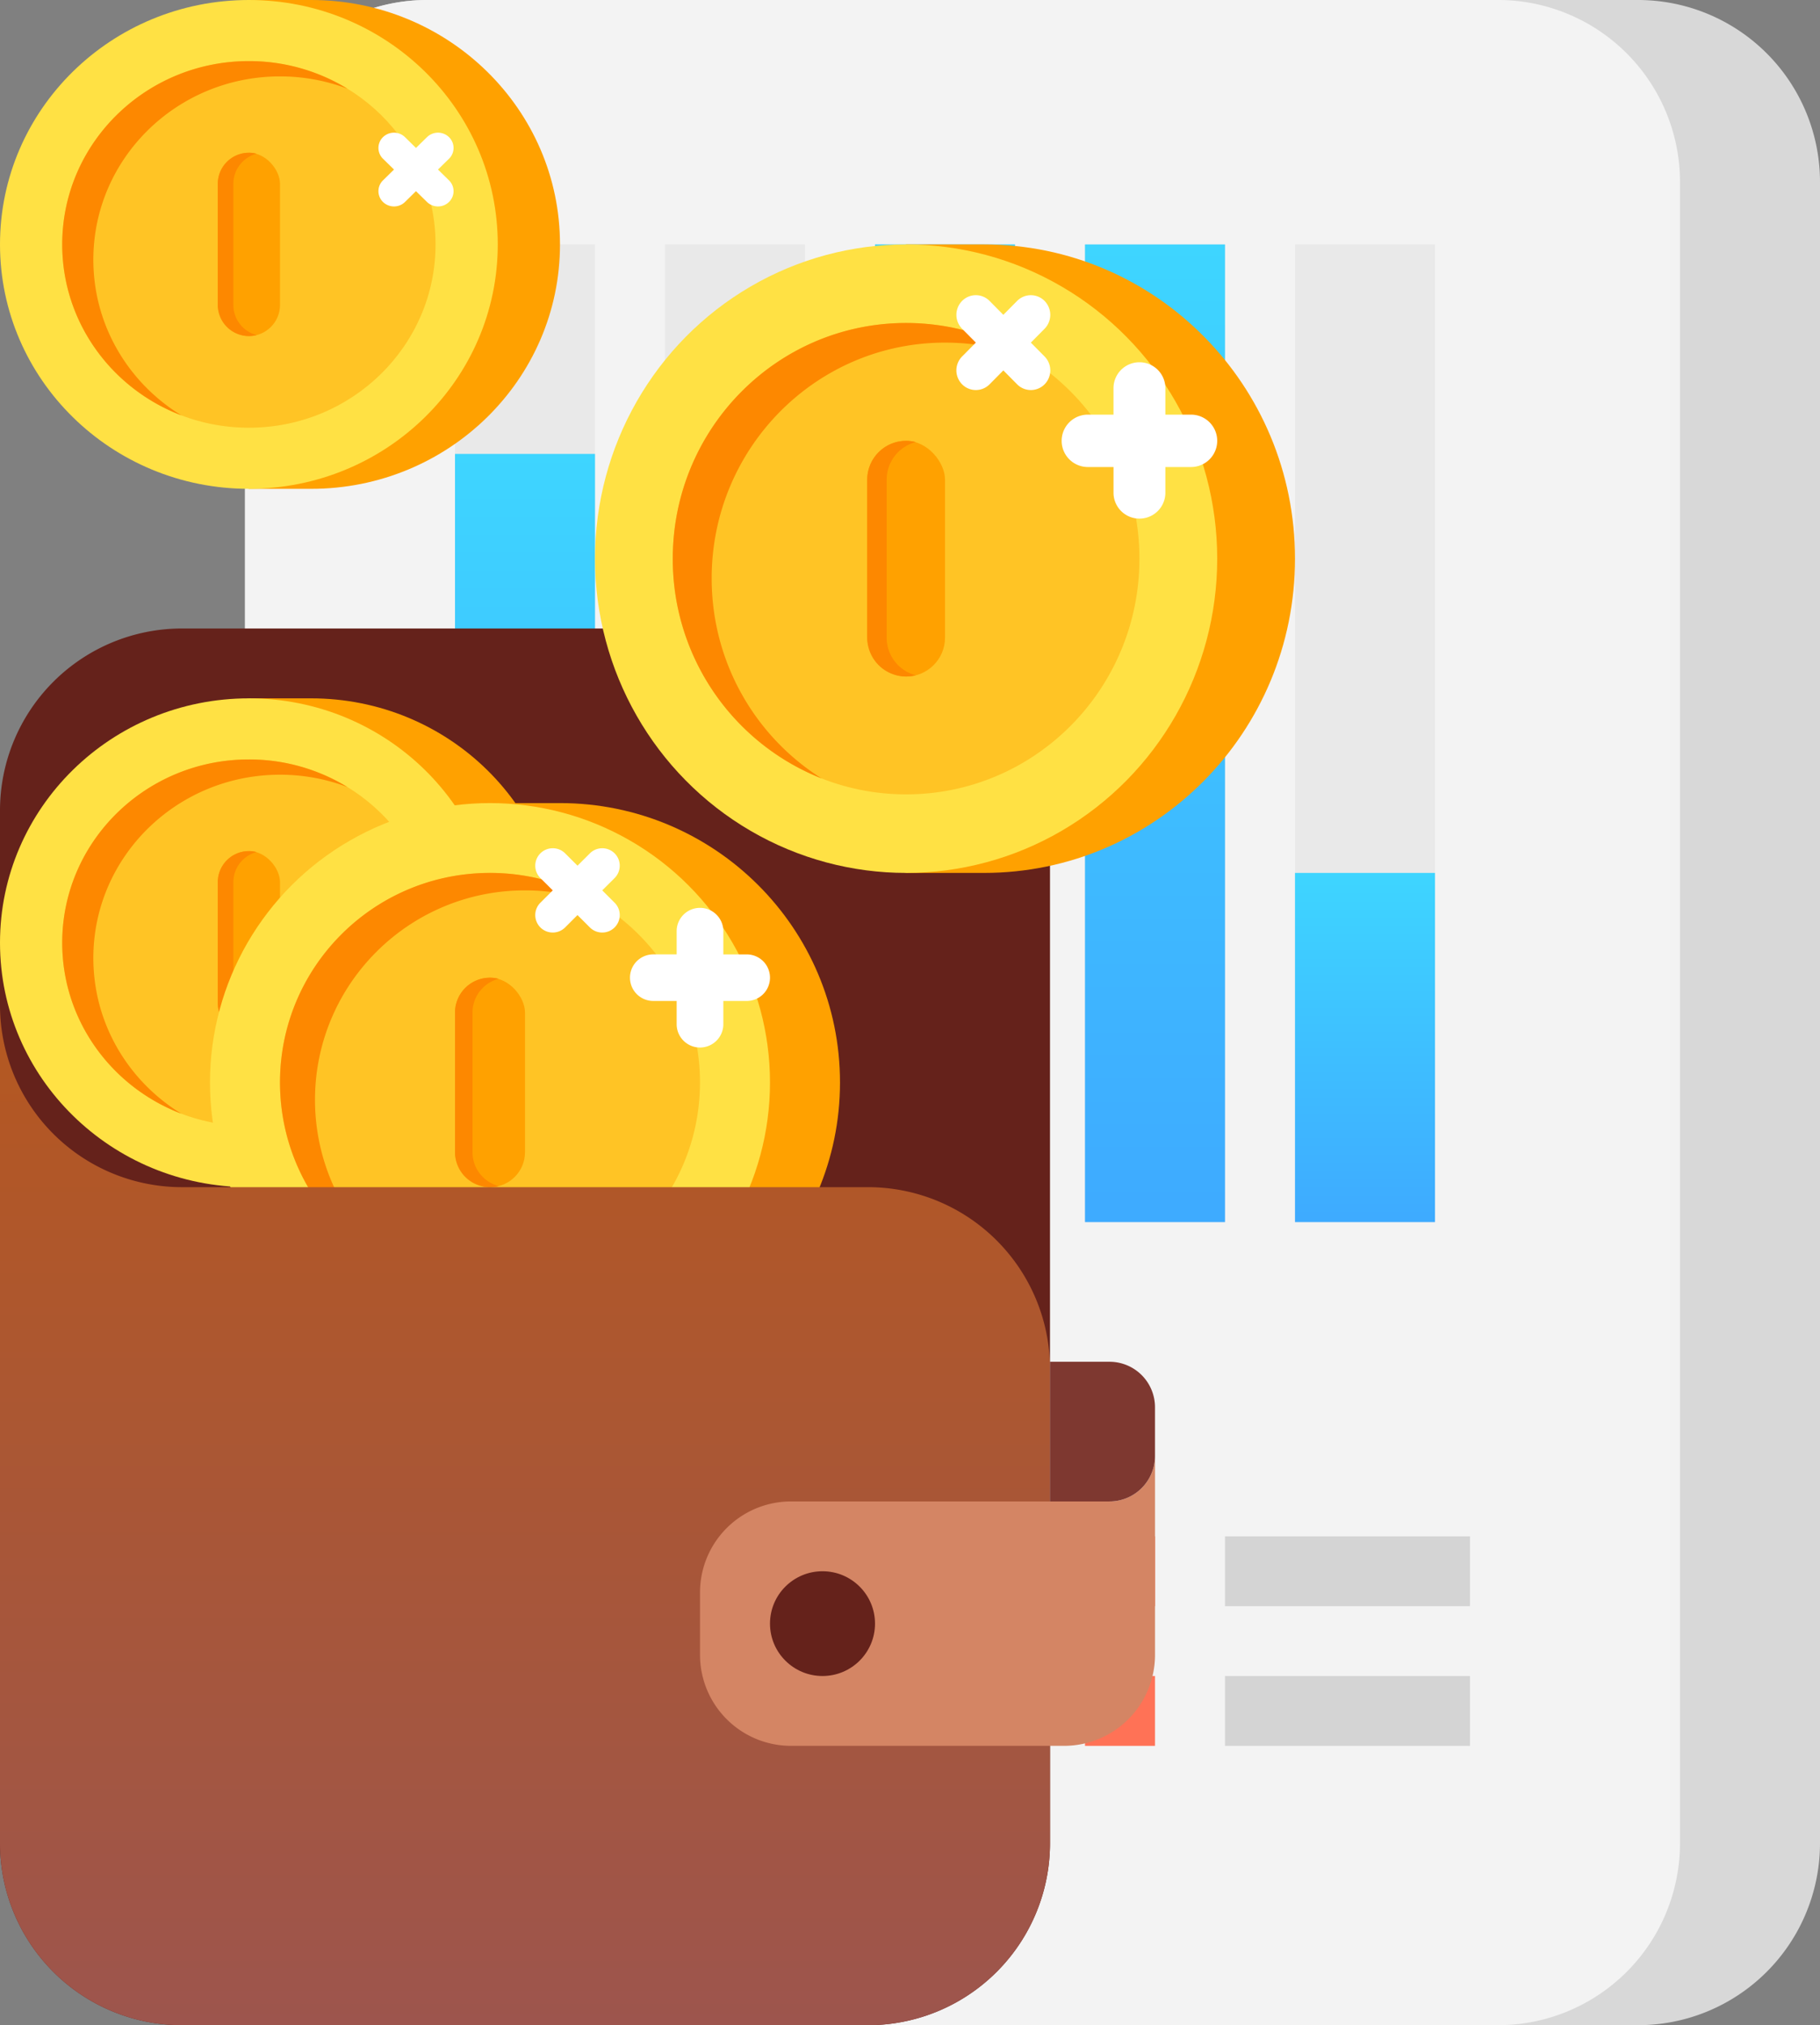
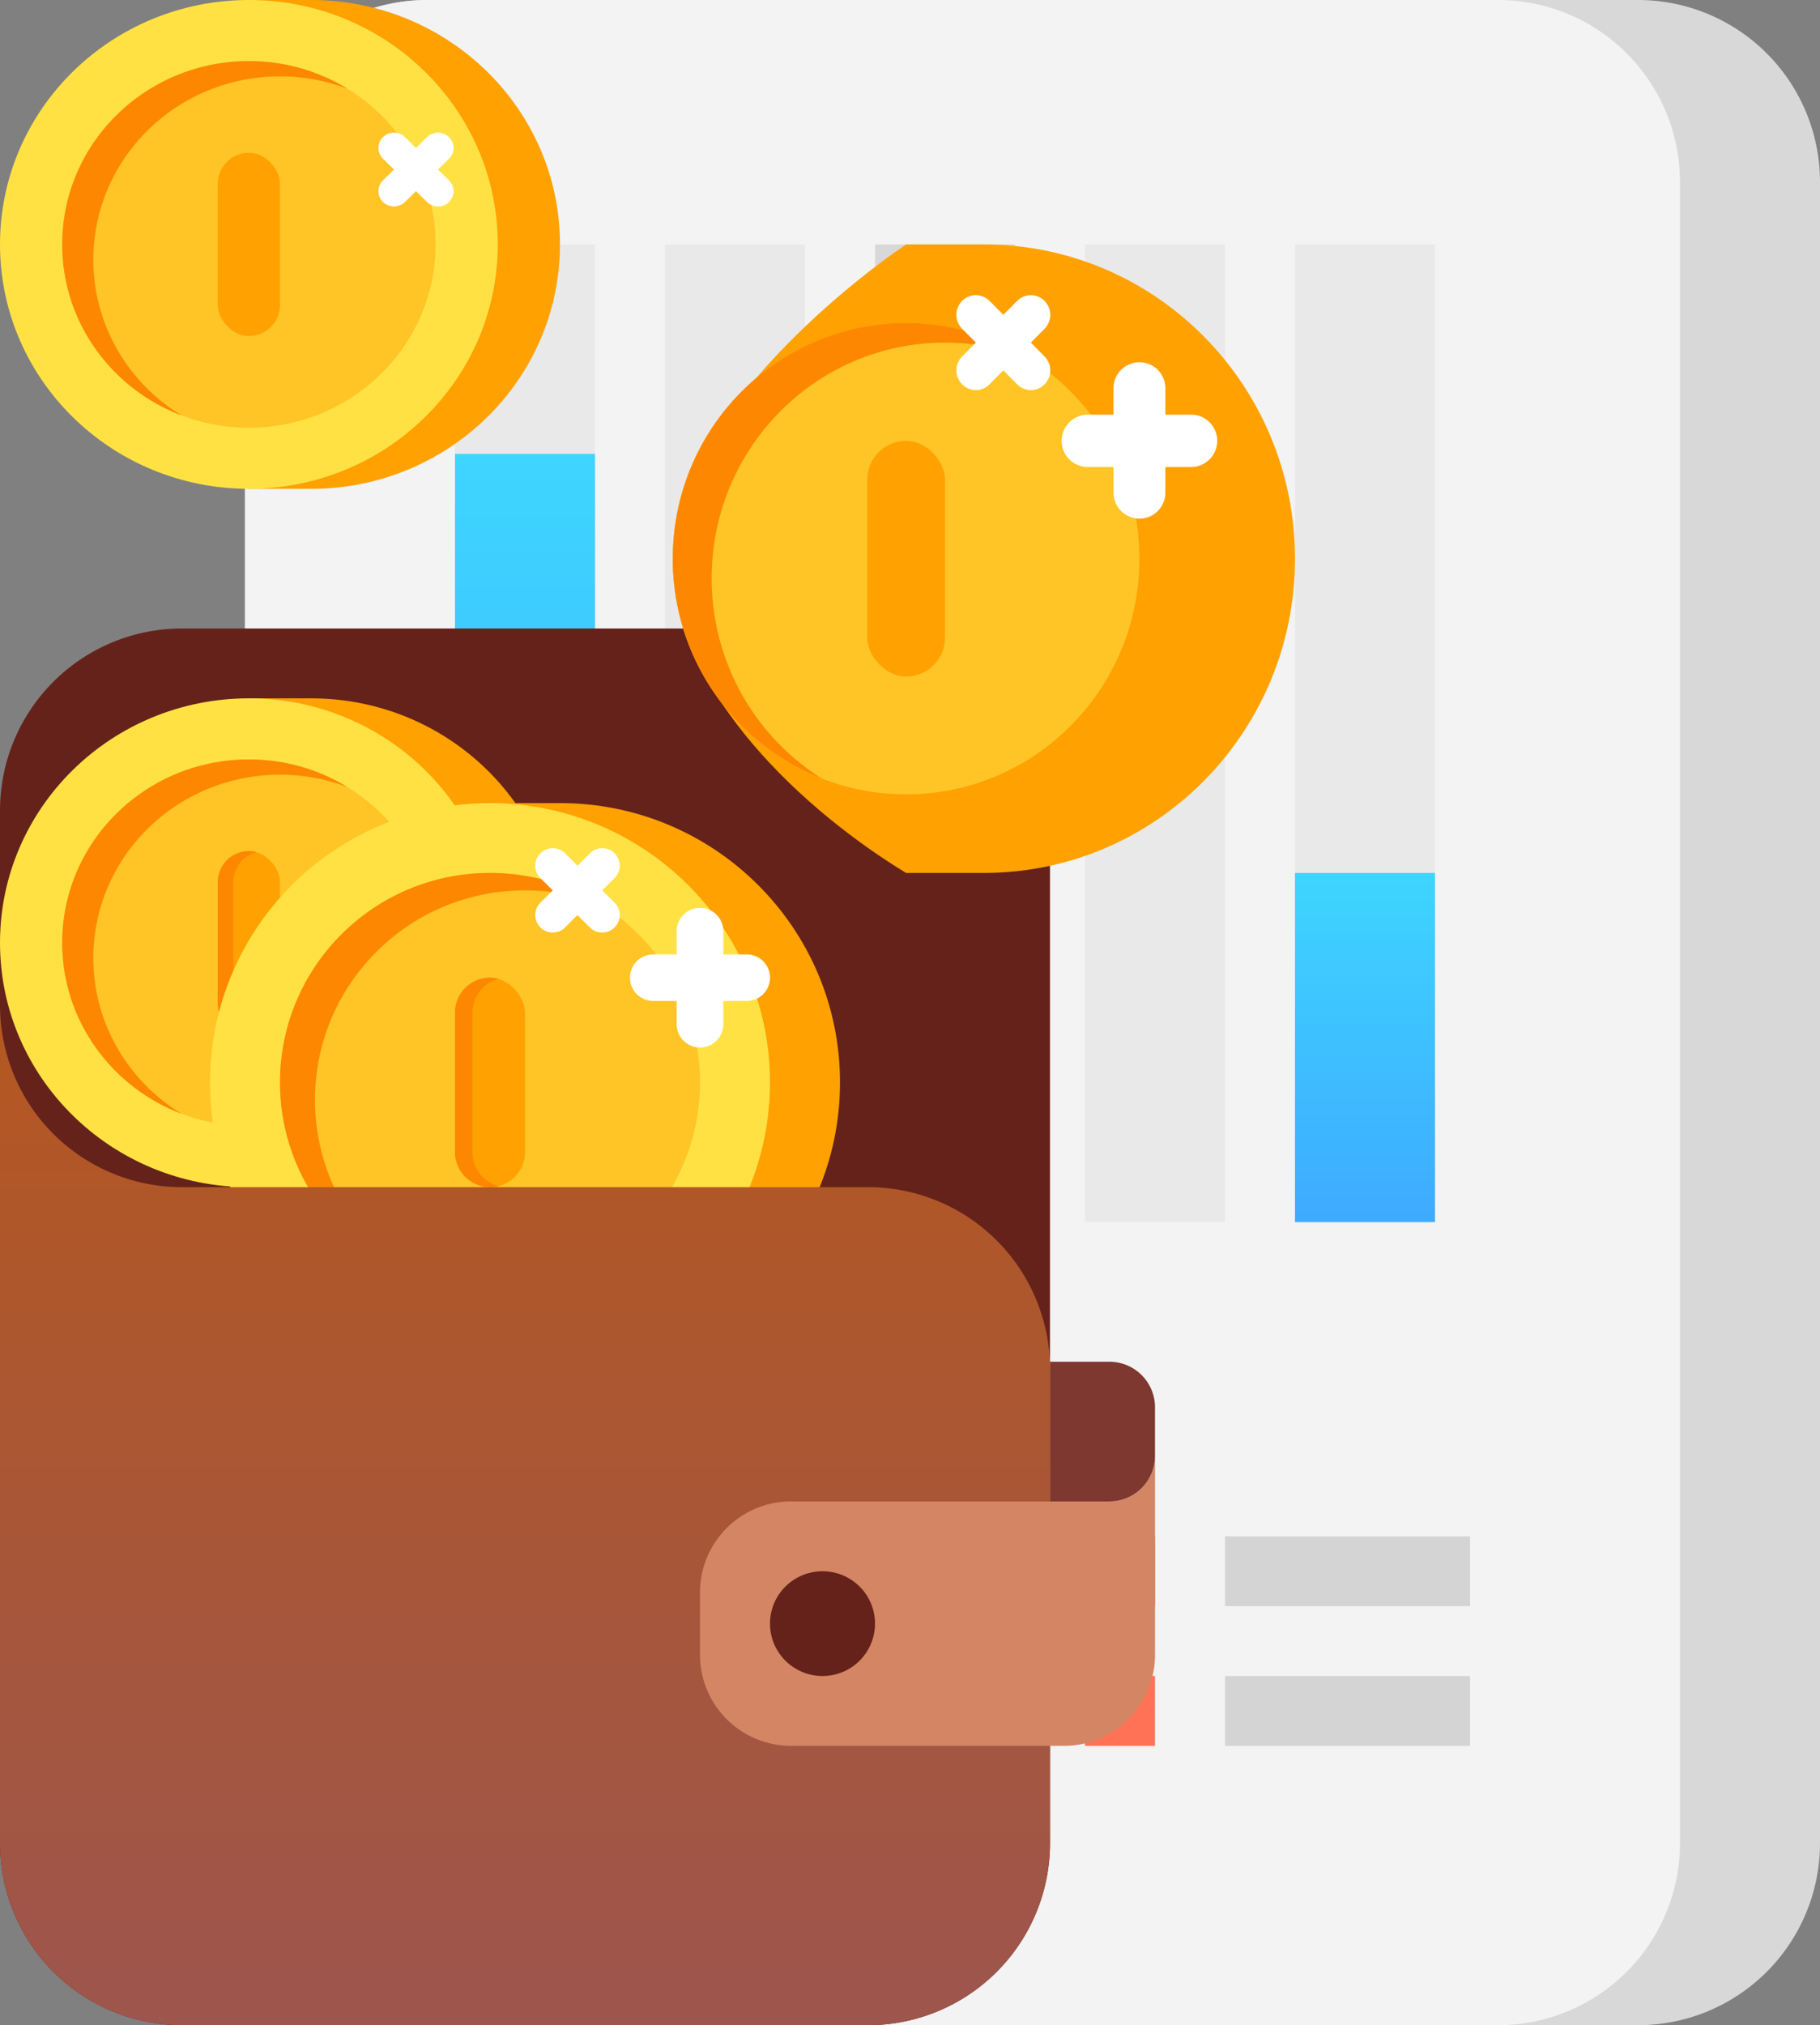
<svg xmlns="http://www.w3.org/2000/svg" width="80" height="89" viewBox="0 0 80 89" fill="none">
  <rect x="0" y="0" width="80" height="89" fill="#808080" stroke="none" />
  <path fill-rule="evenodd" clip-rule="evenodd" d="M10.77 8a8 8 0 0 1 8-8H72a8 8 0 0 1 8 8v73a8 8 0 0 1-8 8H18.77a8 8 0 0 1-8-8V8z" fill="#D8D8D8" />
  <path fill-rule="evenodd" clip-rule="evenodd" d="M10.77 8a8 8 0 0 1 8-8h47.076a8 8 0 0 1 8 8v73a8 8 0 0 1-8 8H18.77a8 8 0 0 1-8-8V8z" fill="#F3F3F3" />
  <path fill-rule="evenodd" clip-rule="evenodd" d="M20 10.742h6.154v42.965H20V10.742zM29.23 10.742h6.155v42.965H29.23V10.742z" fill="#E9E9E9" />
  <path fill-rule="evenodd" clip-rule="evenodd" d="M38.462 10.742h6.153v42.965h-6.153V10.742z" fill="#D8D8D8" />
  <path fill-rule="evenodd" clip-rule="evenodd" d="M47.692 10.742h6.154v42.965h-6.154V10.742zM56.923 10.742h6.154v42.965h-6.154V10.742z" fill="#E9E9E9" />
  <path fill-rule="evenodd" clip-rule="evenodd" d="M20 19.948h6.154v33.759H20V19.948z" fill="url(#paint0_linear)" />
  <path fill-rule="evenodd" clip-rule="evenodd" d="M29.23 33.758h6.155v19.949H29.23V33.758z" fill="url(#paint1_linear)" />
-   <path fill-rule="evenodd" clip-rule="evenodd" d="M38.462 10.742h6.153v42.965h-6.153V10.742z" fill="url(#paint2_linear)" />
-   <path fill-rule="evenodd" clip-rule="evenodd" d="M47.692 10.742h6.154v42.965h-6.154V10.742z" fill="url(#paint3_linear)" />
  <path fill-rule="evenodd" clip-rule="evenodd" d="M56.923 38.362h6.154v15.345h-6.154V38.362z" fill="url(#paint4_linear)" />
  <path fill-rule="evenodd" clip-rule="evenodd" d="M20 67.517h3.077v3.07H20v-3.07zM47.692 67.517h3.077v3.07h-3.077v-3.07zM20 73.655h3.077v3.07H20v-3.07zM47.692 73.655h3.077v3.07h-3.077v-3.07z" fill="#FF7256" />
  <path fill-rule="evenodd" clip-rule="evenodd" d="M26.154 67.517h18.461v3.07H26.154v-3.07zM53.846 67.517h10.77v3.07h-10.77v-3.07zM26.154 73.655h18.461v3.07H26.154v-3.07zM53.846 73.655h10.77v3.07h-10.77v-3.07z" fill="#D4D4D4" />
  <path d="M0 35.62a8 8 0 0 1 8-8h30.154a8 8 0 0 1 8 8V81a8 8 0 0 1-8 8H8a8 8 0 0 1-8-8V35.62z" fill="#65221B" />
  <path d="M24.615 41.431c0 5.932-4.898 10.742-10.94 10.742H10.94c-3.419-2.015-8.205-6.127-8.205-10.742 0-4.667 6.154-9.399 8.205-10.741h2.735c6.042 0 10.94 4.809 10.94 10.741z" fill="#FFA100" />
  <ellipse cx="10.94" cy="41.431" rx="10.94" ry="10.741" fill="#FFE144" />
  <ellipse cx="10.94" cy="41.431" rx="8.205" ry="8.056" fill="#FFC425" />
  <path fill-rule="evenodd" clip-rule="evenodd" d="M7.975 48.945c-2.325-1.422-3.872-3.955-3.872-6.843 0-4.449 3.673-8.056 8.205-8.056 1.045 0 2.045.192 2.965.543a8.279 8.279 0 0 0-4.333-1.214c-4.531 0-8.205 3.607-8.205 8.056 0 3.423 2.174 6.347 5.24 7.514z" fill="#FD8800" />
  <rect x="9.573" y="37.403" width="2.735" height="8.056" rx="1.368" fill="#FFA100" />
  <path fill-rule="evenodd" clip-rule="evenodd" d="M10.94 37.403c-.755 0-1.367.612-1.367 1.368v5.32a1.367 1.367 0 0 0 1.71 1.325 1.368 1.368 0 0 1-1.026-1.324V38.77c0-.638.435-1.173 1.025-1.325a1.367 1.367 0 0 0-.342-.043z" fill="#FD8800" />
  <path fill-rule="evenodd" clip-rule="evenodd" d="M19.736 36.717a.693.693 0 0 0-.967 0l-.484.475-.483-.475a.693.693 0 0 0-.967 0 .663.663 0 0 0 0 .95l.483.474-.483.475a.663.663 0 0 0 0 .95c.267.262.7.262.967 0l.483-.475.484.474c.267.263.7.263.967 0a.663.663 0 0 0 0-.949l-.484-.475.484-.474a.663.663 0 0 0 0-.95z" fill="#fff" />
  <path d="M36.923 47.57c0 6.779-5.51 12.275-12.308 12.275h-3.077c-3.846-2.302-9.23-7.002-9.23-12.276 0-5.334 6.923-10.741 9.23-12.276h3.077c6.798 0 12.308 5.496 12.308 12.276z" fill="#FFA100" />
  <ellipse cx="21.538" cy="47.569" rx="12.308" ry="12.276" fill="#FFE144" />
  <ellipse cx="21.538" cy="47.569" rx="9.231" ry="9.207" fill="#FFC425" />
  <path fill-rule="evenodd" clip-rule="evenodd" d="M18.203 56.156a9.196 9.196 0 0 1-4.357-7.82c0-5.085 4.133-9.207 9.23-9.207a9.23 9.23 0 0 1 3.337.62 9.205 9.205 0 0 0-4.875-1.387c-5.098 0-9.23 4.122-9.23 9.207 0 3.911 2.445 7.253 5.895 8.587z" fill="#FD8800" />
  <rect x="20" y="42.966" width="3.077" height="9.207" rx="1.538" fill="#FFA100" />
  <path fill-rule="evenodd" clip-rule="evenodd" d="M21.538 42.966c-.85 0-1.538.688-1.538 1.538v6.13a1.538 1.538 0 0 0 1.923 1.49 1.54 1.54 0 0 1-1.154-1.49v-6.13c0-.717.49-1.32 1.154-1.49a1.543 1.543 0 0 0-.384-.048z" fill="#FD8800" />
  <path fill-rule="evenodd" clip-rule="evenodd" d="M27.016 37.502a.77.77 0 0 0-1.087 0l-.544.542-.544-.542a.77.77 0 0 0-1.088 0c-.3.3-.3.785 0 1.085l.544.542-.544.543c-.3.3-.3.785 0 1.085.3.3.787.3 1.088 0l.543-.543.544.543c.3.3.788.3 1.088 0 .3-.3.3-.785 0-1.085l-.544-.543.544-.542c.3-.3.3-.786 0-1.085zM30.77 39.897c-.567 0-1.027.459-1.027 1.025v1.02h-1.028a1.023 1.023 0 1 0 0 2.047h1.028v1.02a1.026 1.026 0 1 0 2.052 0v-1.02h1.028a1.023 1.023 0 1 0 0-2.046h-1.028v-1.02c0-.567-.46-1.026-1.026-1.026z" fill="#fff" />
  <path d="M56.923 24.552c0 7.627-6.123 13.81-13.675 13.81h-3.42c-4.273-2.59-10.256-7.877-10.256-13.81 0-6 7.693-12.084 10.257-13.81h3.419c7.552 0 13.675 6.183 13.675 13.81z" fill="#FFA100" />
-   <ellipse cx="39.829" cy="24.552" rx="13.675" ry="13.81" fill="#FFE144" />
  <ellipse cx="39.829" cy="24.552" rx="10.256" ry="10.358" fill="#FFC425" />
  <path fill-rule="evenodd" clip-rule="evenodd" d="M45.245 15.754c-1.15-.45-2.4-.697-3.707-.697-5.664 0-10.256 4.638-10.256 10.358 0 3.713 1.934 6.97 4.84 8.798a10.36 10.36 0 0 1-6.55-9.661c0-5.72 4.592-10.358 10.257-10.358 1.988 0 3.844.571 5.416 1.56z" fill="#FD8800" />
  <rect x="38.12" y="19.373" width="3.419" height="10.358" rx="1.709" fill="#FFA100" />
-   <path fill-rule="evenodd" clip-rule="evenodd" d="M39.829 19.373a1.71 1.71 0 0 0-1.71 1.71v6.938a1.71 1.71 0 0 0 2.137 1.656 1.71 1.71 0 0 1-1.282-1.656v-6.939a1.71 1.71 0 0 1 1.282-1.655 1.714 1.714 0 0 0-.427-.054z" fill="#FD8800" />
  <path fill-rule="evenodd" clip-rule="evenodd" d="M45.916 13.226a.849.849 0 0 0-1.209 0l-.604.61-.604-.61a.849.849 0 0 0-1.21 0 .87.87 0 0 0 0 1.22l.605.61-.605.611a.87.87 0 0 0 0 1.221.849.849 0 0 0 1.21 0l.604-.61.604.61a.849.849 0 0 0 1.21 0 .87.87 0 0 0 0-1.22l-.605-.611.604-.61a.87.87 0 0 0 0-1.22zM50.085 15.92c-.629 0-1.14.51-1.14 1.14v1.162h-1.128a1.15 1.15 0 1 0 0 2.302h1.129v1.162a1.14 1.14 0 0 0 2.279 0v-1.162h1.128a1.15 1.15 0 0 0 0-2.302h-1.128V17.06c0-.63-.51-1.14-1.14-1.14z" fill="#fff" />
  <path d="M24.615 10.741c0 5.933-4.898 10.742-10.94 10.742H10.94c-3.419-2.014-8.205-6.127-8.205-10.742C2.735 6.075 8.89 1.343 10.94 0h2.735c6.042 0 10.94 4.81 10.94 10.741z" fill="#FFA100" />
  <ellipse cx="10.94" cy="10.741" rx="10.94" ry="10.741" fill="#FFE144" />
  <ellipse cx="10.94" cy="10.741" rx="8.205" ry="8.056" fill="#FFC425" />
  <path fill-rule="evenodd" clip-rule="evenodd" d="M7.975 18.255C5.65 16.833 4.103 14.3 4.103 11.413c0-4.45 3.673-8.056 8.205-8.056 1.045 0 2.045.192 2.965.542a8.279 8.279 0 0 0-4.333-1.214c-4.531 0-8.205 3.607-8.205 8.056 0 3.423 2.174 6.347 5.24 7.514z" fill="#FD8800" />
  <rect x="9.573" y="6.713" width="2.735" height="8.056" rx="1.368" fill="#FFA100" />
-   <path fill-rule="evenodd" clip-rule="evenodd" d="M10.94 6.713c-.755 0-1.367.613-1.367 1.368v5.32a1.367 1.367 0 0 0 1.71 1.325 1.368 1.368 0 0 1-1.026-1.324V8.08c0-.637.435-1.173 1.025-1.325a1.37 1.37 0 0 0-.342-.043z" fill="#FD8800" />
  <path fill-rule="evenodd" clip-rule="evenodd" d="M19.736 6.027a.693.693 0 0 0-.967 0l-.484.475-.483-.475a.693.693 0 0 0-.967 0 .663.663 0 0 0 0 .95l.483.474-.483.475a.663.663 0 0 0 0 .95c.267.262.7.262.967 0l.483-.475.484.475c.267.262.7.262.967 0a.663.663 0 0 0 0-.95l-.484-.475.484-.474a.663.663 0 0 0 0-.95z" fill="#fff" />
  <path d="M0 54.474V39.897v4.275a8 8 0 0 0 8 8h30.154a8 8 0 0 1 8 8V81a8 8 0 0 1-8 8H8a8 8 0 0 1-8-8V54.474z" fill="url(#paint5_linear)" />
  <path d="M30.77 69.983a4 4 0 0 1 4-4h14a2 2 0 0 0 2-2v-1.07 9.811a4 4 0 0 1-4 4h-12a4 4 0 0 1-4-4v-2.741z" fill="#D48564" />
  <path d="M46.154 59.845h2.615a2 2 0 0 1 2 2v2.138a2 2 0 0 1-2 2h-2.615v-6.138z" fill="#7E3830" />
  <ellipse cx="36.154" cy="71.353" rx="2.308" ry="2.302" fill="#65221B" />
  <defs>
    <linearGradient id="paint0_linear" x1="20.056" y1="19.948" x2="20.056" y2="53.09" gradientUnits="userSpaceOnUse">
      <stop stop-color="#3ED5FF" />
      <stop offset="1" stop-color="#3EABFF" />
    </linearGradient>
    <linearGradient id="paint1_linear" x1="29.287" y1="33.758" x2="29.287" y2="53.342" gradientUnits="userSpaceOnUse">
      <stop stop-color="#3ED5FF" />
      <stop offset="1" stop-color="#3EABFF" />
    </linearGradient>
    <linearGradient id="paint2_linear" x1="38.518" y1="10.742" x2="38.518" y2="52.922" gradientUnits="userSpaceOnUse">
      <stop stop-color="#3ED5FF" />
      <stop offset="1" stop-color="#3EABFF" />
    </linearGradient>
    <linearGradient id="paint3_linear" x1="47.749" y1="10.742" x2="47.749" y2="52.922" gradientUnits="userSpaceOnUse">
      <stop stop-color="#3ED5FF" />
      <stop offset="1" stop-color="#3EABFF" />
    </linearGradient>
    <linearGradient id="paint4_linear" x1="56.979" y1="38.362" x2="56.979" y2="53.427" gradientUnits="userSpaceOnUse">
      <stop stop-color="#3ED5FF" />
      <stop offset="1" stop-color="#3EABFF" />
    </linearGradient>
    <linearGradient id="paint5_linear" y1="39.897" x2="0" y2="89" gradientUnits="userSpaceOnUse">
      <stop stop-color="#B7581C" />
      <stop offset="1" stop-color="#9D554D" />
    </linearGradient>
  </defs>
</svg>